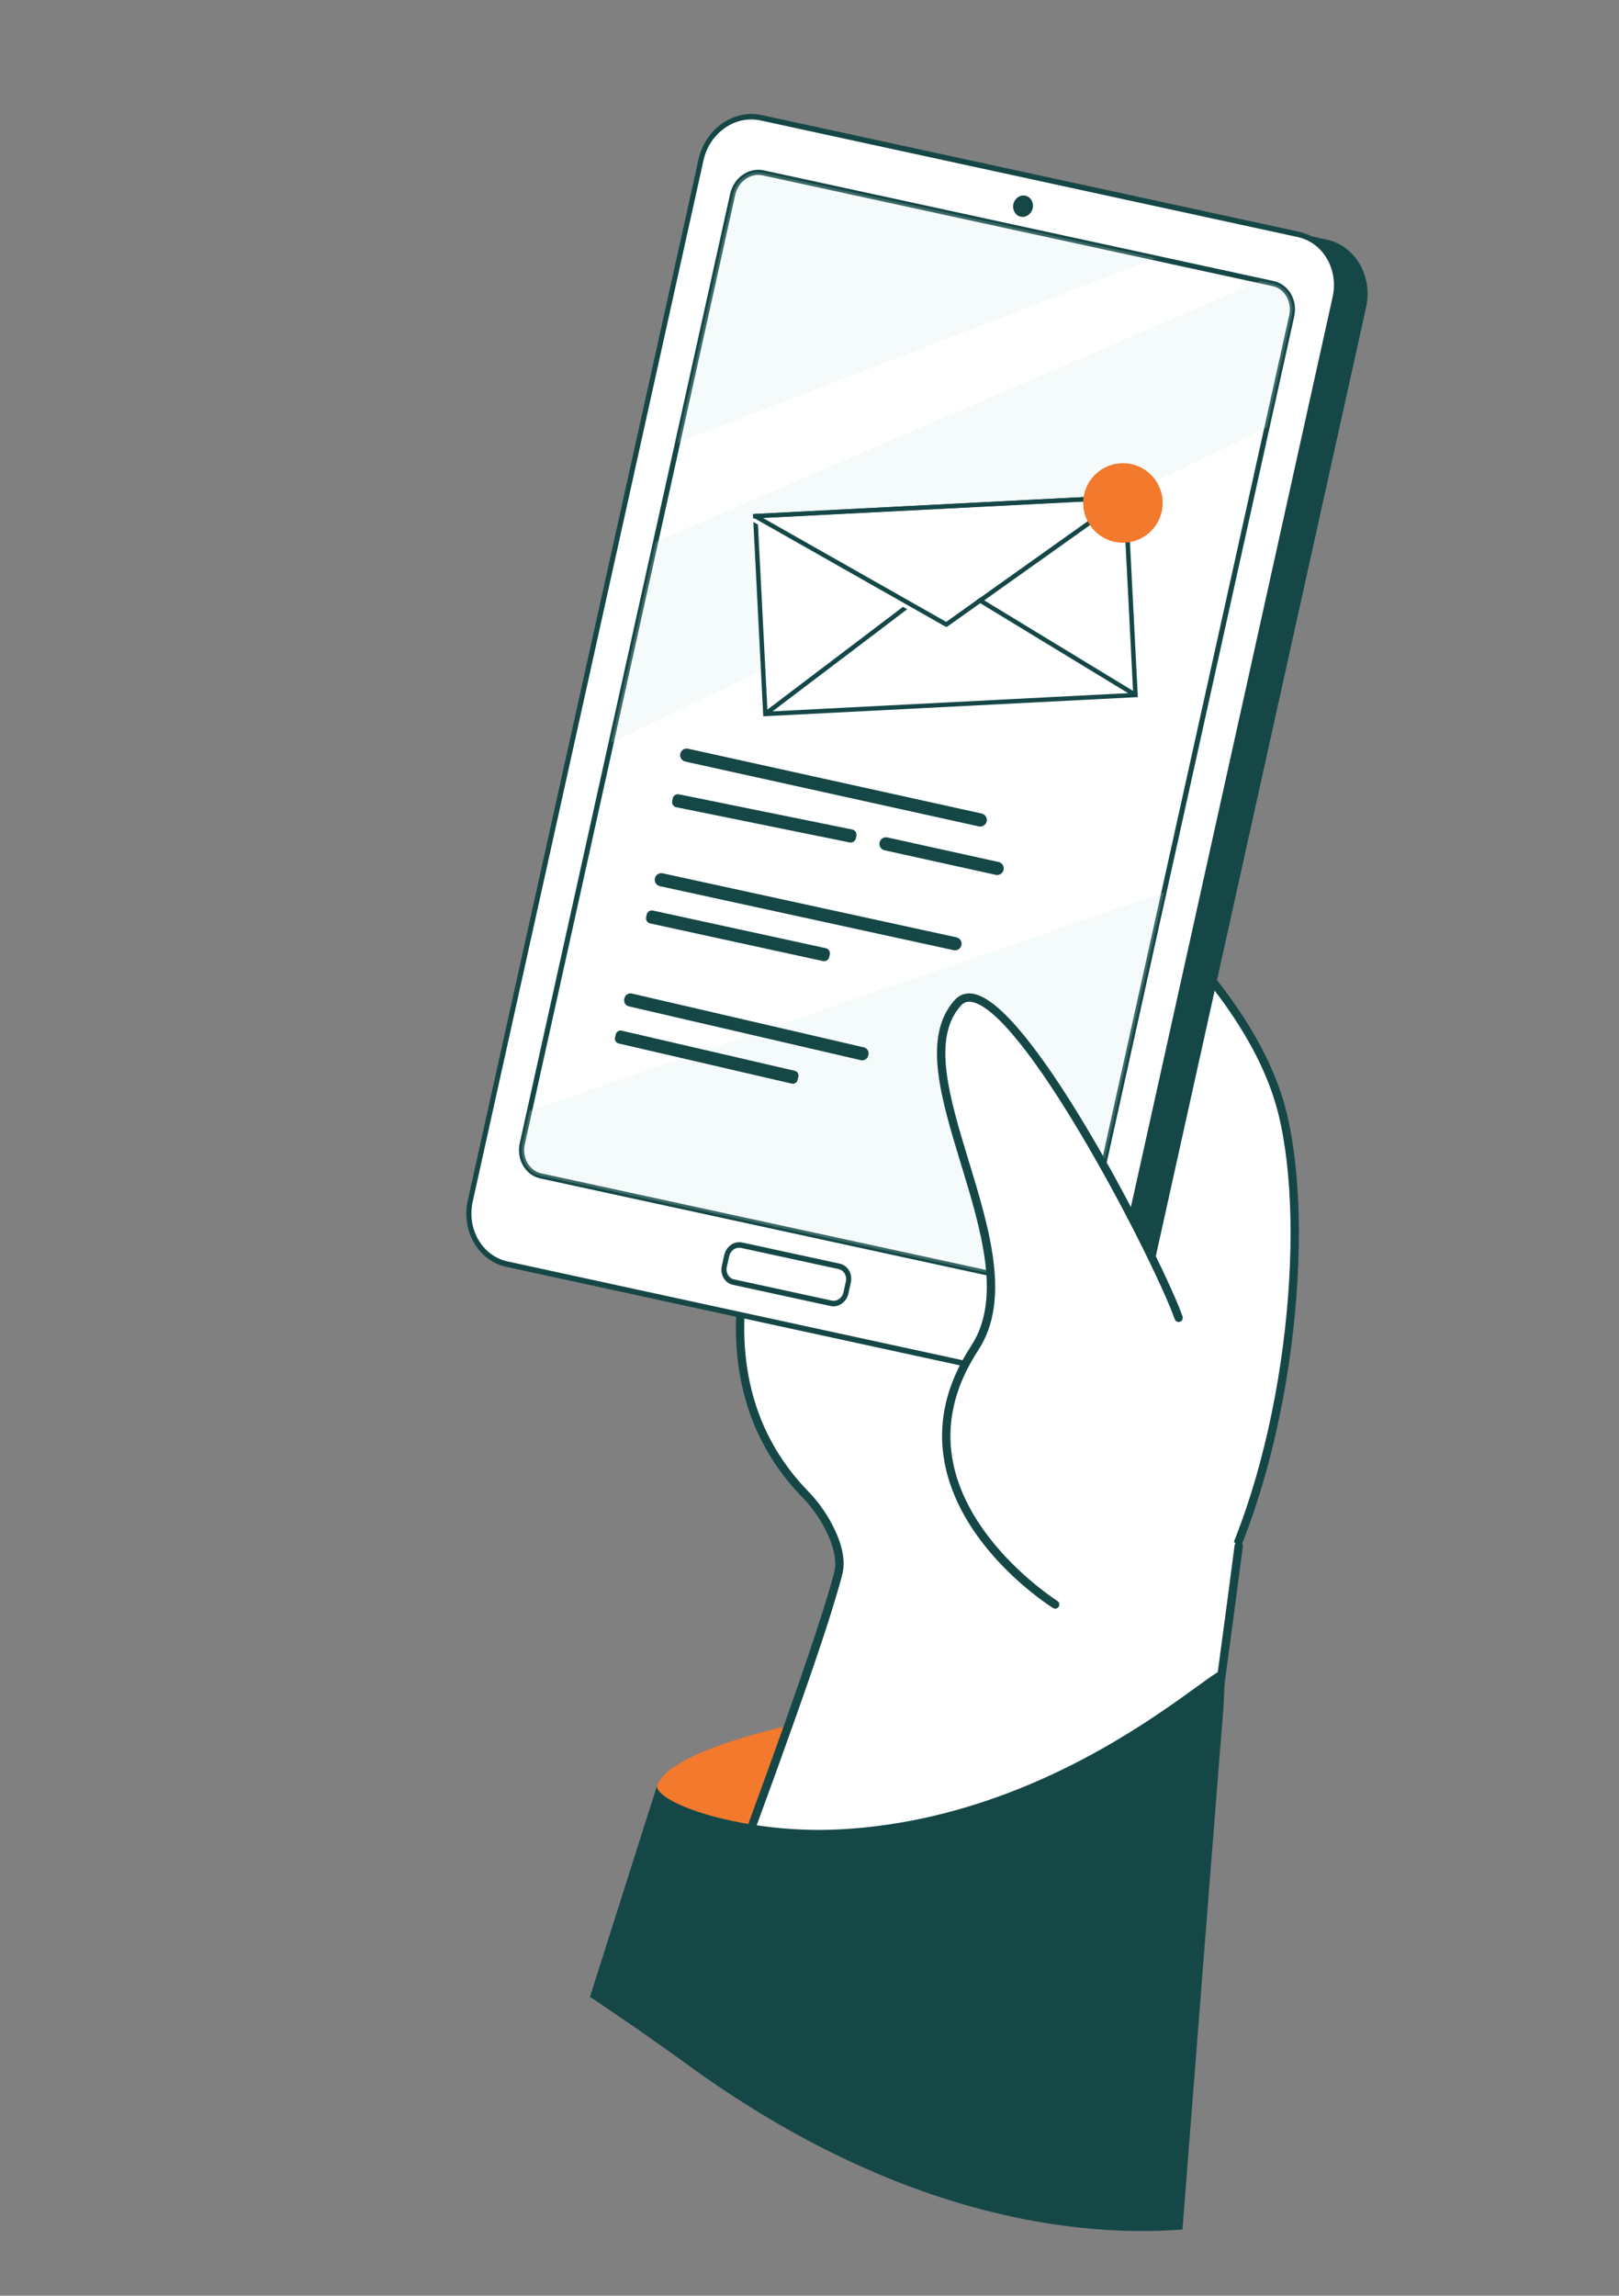
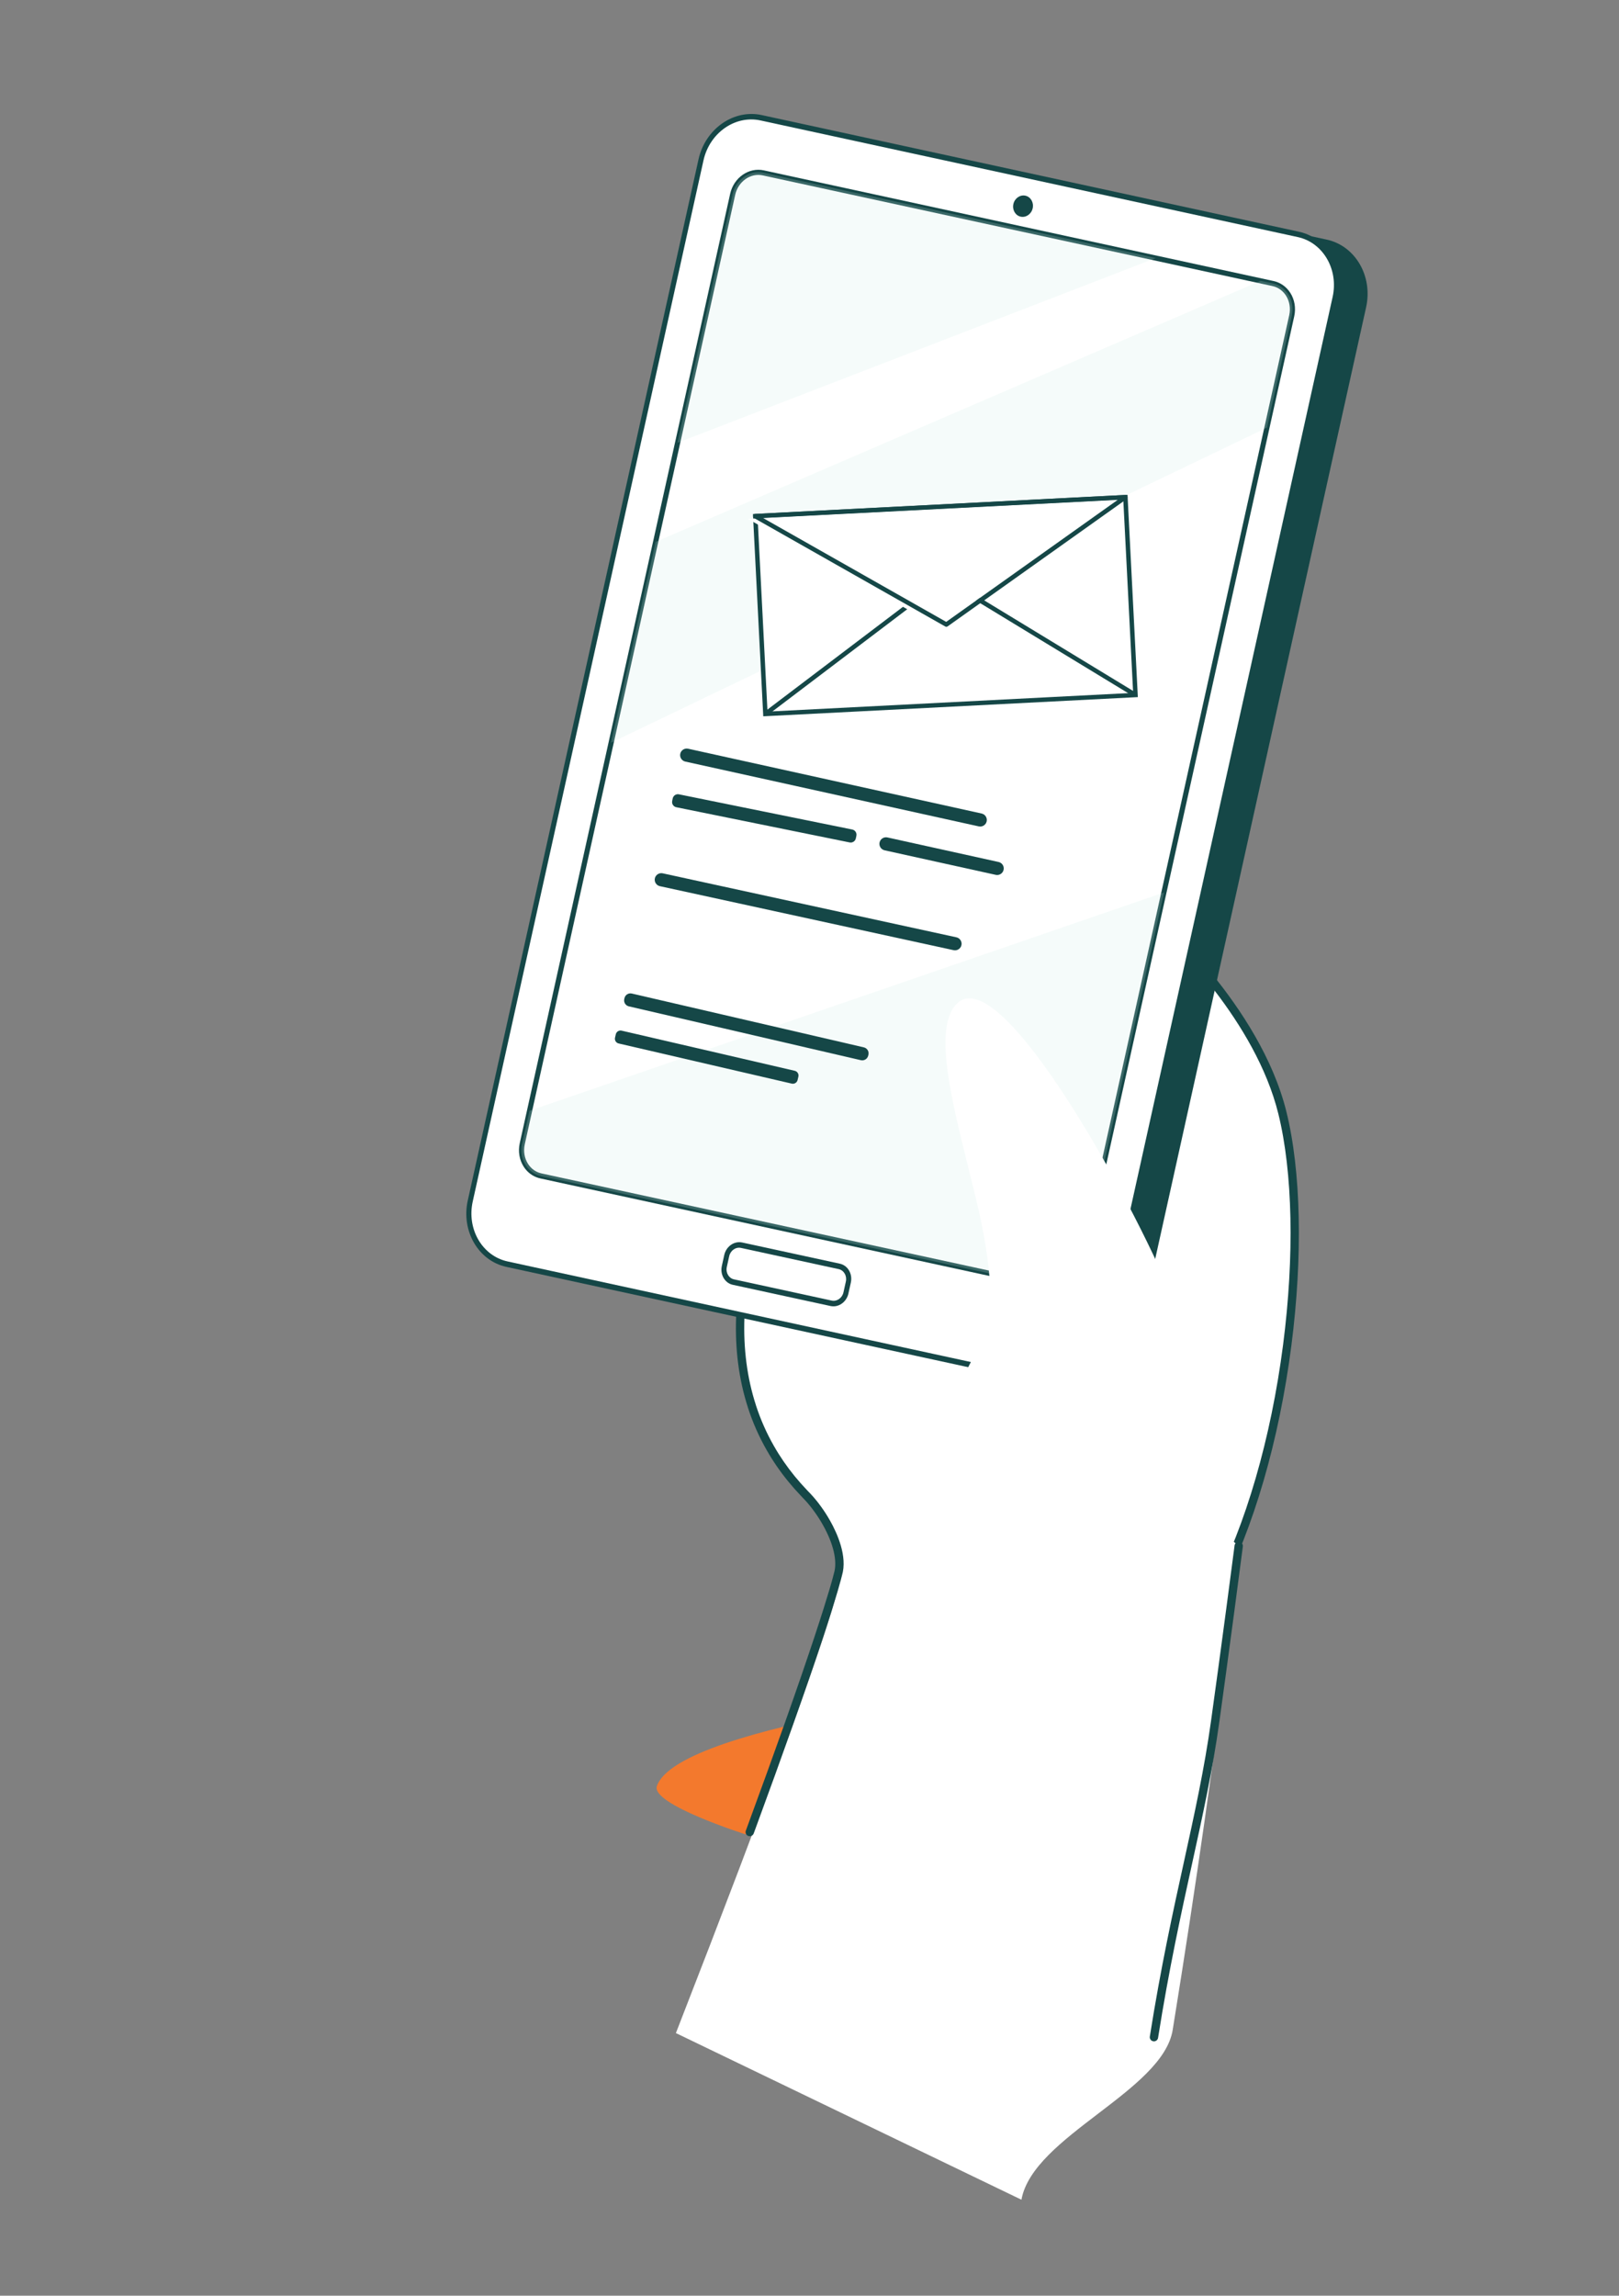
<svg xmlns="http://www.w3.org/2000/svg" width="292" height="414" viewBox="0 0 292 414" fill="none">
  <rect x="0" y="0" width="292" height="414" fill="#808080" stroke="none" />
  <path d="M187.961 244.826C185.53 227.725 184.258 213.607 184.258 213.607L205.912 161.944C205.912 161.944 226.766 182.322 231.275 200.643C232.189 204.352 241.026 264.694 208.506 305.831L187.961 244.826Z" fill="white" />
  <path d="M218.975 287.656C218.955 287.647 218.938 287.64 218.919 287.629C218.552 287.434 218.411 286.981 218.605 286.614C224.682 275.074 229.233 259.411 231.416 242.506C233.477 226.551 233.162 211.358 230.549 200.822C226.427 184.2 211.641 169.865 208.187 166.693L185.026 213.747C185.194 215.566 186.463 228.952 188.704 244.719C188.764 245.128 188.478 245.51 188.065 245.568C187.653 245.627 187.275 245.342 187.216 244.929C184.81 228.005 183.523 213.812 183.51 213.671C183.497 213.532 183.523 213.395 183.585 213.271L207.275 165.138C207.378 164.93 207.571 164.782 207.799 164.733C208.025 164.688 208.263 164.747 208.438 164.899C208.626 165.061 227.238 181.227 232.005 200.456C234.662 211.167 234.988 226.563 232.906 242.695C230.7 259.771 226.092 275.617 219.936 287.309C219.752 287.657 219.333 287.802 218.978 287.651L218.975 287.656Z" fill="#154747" />
  <path d="M186.28 303.911C186.28 303.911 122.351 310.647 118.469 322.114C117.365 325.38 134.445 330.795 134.445 330.795L186.28 303.911Z" fill="#F3792D" />
  <path d="M206.496 210.884C206.221 210.767 206.033 210.492 206.04 210.175C206.043 210.079 206.214 200.324 202.742 192.283C199.471 184.707 193.168 176.329 193.105 176.246C192.856 175.915 192.919 175.446 193.251 175.193C193.582 174.944 194.052 175.007 194.304 175.339C194.368 175.425 200.779 183.94 204.122 191.687C207.725 200.038 207.552 209.797 207.543 210.208C207.534 210.621 207.192 210.952 206.777 210.941C206.678 210.937 206.585 210.918 206.5 210.882L206.496 210.884Z" fill="#154747" />
  <path d="M141.057 209.407C141.057 209.407 121.389 245.16 145.383 269.643C148.576 272.901 152.462 279.557 151.131 283.921C151.131 283.921 157.121 276.302 121.903 366.642L184.225 396.693C186.279 385.263 209.712 377.139 211.505 366.065C220.729 309.038 223.408 278.789 223.408 278.789L141.059 209.408L141.057 209.407Z" fill="white" />
  <path d="M134.929 331.084C134.553 330.924 134.374 330.496 134.523 330.119C134.611 329.875 134.701 329.635 134.788 329.397L135.007 328.798C137.365 322.386 139.54 316.375 141.471 310.935C141.473 310.93 141.475 310.925 141.477 310.92C146.19 297.623 148.51 290.334 149.625 286.561C150.223 284.535 150.396 283.766 150.399 283.758C150.404 283.739 150.409 283.721 150.414 283.702C151.063 281.577 150.336 278.411 148.42 275.015C147.944 274.165 147.426 273.359 146.885 272.615C146.713 272.373 146.543 272.147 146.372 271.923C146.274 271.799 146.175 271.677 146.074 271.552C146.062 271.538 146.051 271.524 146.039 271.51C145.725 271.122 145.421 270.771 145.133 270.468C145.049 270.374 144.974 270.3 144.902 270.225L144.859 270.181C144.859 270.181 144.841 270.161 144.83 270.151C144.82 270.14 144.812 270.131 144.802 270.121C144.69 270.008 144.582 269.894 144.476 269.781C144.464 269.767 144.452 269.753 144.44 269.739C142.824 268.047 141.362 266.255 140.093 264.405C139.451 263.473 138.843 262.505 138.284 261.522C136.892 259.094 135.749 256.503 134.888 253.824C134.881 253.8 134.873 253.776 134.869 253.751C133.271 248.787 132.562 243.372 132.761 237.651C132.758 237.629 132.759 237.606 132.759 237.585C132.764 237.475 132.767 237.364 132.774 237.257C132.773 237.21 132.776 237.163 132.779 237.114L132.781 237.074C132.788 236.905 132.796 236.732 132.805 236.558C132.885 235.063 133.03 233.524 133.23 231.989C133.251 231.82 133.275 231.653 133.3 231.483C133.317 231.36 133.336 231.224 133.355 231.089L133.37 230.984C133.539 229.849 133.738 228.697 133.971 227.56C133.971 227.545 133.975 227.529 133.979 227.513C134.129 226.769 134.298 225.995 134.485 225.214L134.537 225.003C134.558 224.911 134.581 224.823 134.602 224.731L134.651 224.539C134.678 224.433 134.704 224.323 134.735 224.217C135.054 222.942 135.416 221.659 135.838 220.306C136.176 219.217 136.534 218.153 136.9 217.137C138.682 212.207 140.337 209.175 140.406 209.048C140.604 208.686 141.065 208.553 141.425 208.75C141.79 208.95 141.921 209.405 141.722 209.77C141.706 209.801 140.05 212.836 138.313 217.646C137.953 218.64 137.604 219.684 137.272 220.75C136.859 222.077 136.505 223.334 136.188 224.595C136.16 224.704 136.135 224.803 136.109 224.899L136.062 225.086C136.044 225.164 136.021 225.261 135.998 225.357L135.947 225.56C135.77 226.31 135.605 227.053 135.46 227.77C135.459 227.787 135.456 227.8 135.452 227.817C135.225 228.942 135.025 230.081 134.859 231.202L134.844 231.308C134.826 231.434 134.807 231.562 134.792 231.688C134.765 231.863 134.745 232.02 134.723 232.183C134.526 233.684 134.386 235.183 134.307 236.643C134.297 236.81 134.289 236.976 134.284 237.142L134.279 237.208C134.277 237.228 134.277 237.248 134.278 237.266C134.278 237.287 134.278 237.308 134.276 237.328C134.27 237.411 134.267 237.495 134.262 237.582C134.262 237.603 134.263 237.621 134.263 237.642C134.063 243.235 134.754 248.524 136.32 253.356C136.328 253.38 136.335 253.404 136.339 253.429C137.167 255.984 138.26 258.457 139.589 260.775C140.127 261.723 140.715 262.656 141.333 263.554C142.567 265.353 143.993 267.098 145.57 268.744C145.587 268.76 145.6 268.777 145.616 268.796C145.704 268.889 145.795 268.981 145.885 269.075C145.894 269.082 145.899 269.09 145.905 269.096C145.926 269.117 145.947 269.137 145.967 269.161L145.98 269.172C146.064 269.258 146.153 269.349 146.239 269.445C146.535 269.757 146.861 270.132 147.191 270.538C147.205 270.553 147.218 270.571 147.23 270.585C147.341 270.721 147.447 270.854 147.558 270.996C147.747 271.239 147.926 271.481 148.106 271.732C148.679 272.519 149.226 273.376 149.731 274.274C150.97 276.471 152.895 280.667 151.861 284.11C151.822 284.271 151.626 285.087 151.069 286.982C149.948 290.776 147.619 298.094 142.893 311.429C142.891 311.434 142.888 311.439 142.886 311.444C140.958 316.886 138.782 322.899 136.424 329.312L136.206 329.908C136.117 330.151 136.026 330.4 135.933 330.647C135.929 330.657 135.924 330.669 135.919 330.679C135.758 331.06 135.318 331.24 134.934 331.077L134.929 331.084ZM146.056 271.538C146.056 271.538 146.056 271.538 146.059 271.539C146.059 271.539 146.059 271.539 146.056 271.538Z" fill="#154747" />
  <path d="M207.827 368.069C207.516 367.937 207.325 367.607 207.381 367.261C209.344 354.834 211.57 344.696 213.535 335.75C215.434 327.108 217.226 318.944 218.419 310.348C218.879 307.018 219.31 303.895 219.703 301.007C220.706 293.617 221.652 286.507 222.513 279.872C222.516 279.853 222.517 279.83 222.522 279.811C222.617 279.079 222.666 278.698 222.666 278.698C222.717 278.285 223.092 277.995 223.505 278.046C223.917 278.1 224.208 278.472 224.157 278.885C224.157 278.885 224.108 279.272 224.009 280.02C224.007 280.025 224.006 280.034 224.006 280.04C223.145 286.686 222.198 293.807 221.193 301.211C220.799 304.099 220.37 307.223 219.91 310.556C218.709 319.211 216.911 327.402 215.006 336.074C213.047 344.998 210.824 355.114 208.868 367.497C208.803 367.907 208.419 368.185 208.009 368.12C207.948 368.111 207.888 368.092 207.833 368.068L207.827 368.069Z" fill="#154747" />
-   <path d="M219.958 316.745C220.13 314.553 220.268 312.858 220.357 311.763C220.376 311.517 220.395 311.3 220.41 311.117C220.956 304.544 221.021 300.878 220.444 301.109C219.334 301.548 216.528 303.754 212.254 306.765C211.755 307.117 211.235 307.479 210.698 307.851C209.337 308.793 207.847 309.795 206.241 310.834C194.025 318.721 174.897 328.684 151.466 329.907C146.534 330.165 141.715 329.892 137.342 329.294L137.339 329.293C136.79 329.222 136.246 329.138 135.709 329.058C125.819 327.494 118.621 324.317 118.472 322.115L118.46 322.157L118.44 322.217L118.438 322.222L106.408 360.108C112.107 363.89 118.114 368.073 124.511 372.704C142.042 385.4 159.203 393.484 175.207 397.946C188.898 401.761 201.749 402.933 213.265 402.065C215.76 370.094 218.763 331.729 219.953 316.743L219.958 316.745Z" fill="#154747" />
  <path d="M199.451 212.149C199.321 212.093 199.207 212.001 199.121 211.875C198.891 211.532 198.983 211.066 199.327 210.833C203.347 208.144 207.81 209.203 209.715 209.655C209.96 209.712 210.233 209.777 210.356 209.794C210.69 209.747 211.024 209.927 211.158 210.253C211.314 210.636 211.131 211.076 210.748 211.232C210.422 211.366 210.114 211.291 209.37 211.114C207.509 210.672 203.639 209.752 200.164 212.079C199.945 212.226 199.678 212.242 199.452 212.146L199.451 212.149Z" fill="#154747" />
  <path d="M193.385 250.277L97.74 229.513C92.57 228.39 89.388 222.924 90.636 217.3L132.019 30.593C133.264 24.971 138.468 21.324 143.638 22.447L239.283 43.211C244.453 44.334 247.634 49.803 246.387 55.424L205.004 242.131C203.759 247.753 198.555 251.401 193.385 250.277Z" fill="#154747" />
  <path d="M188.347 249.012L91.441 227.972C86.62 226.926 83.651 221.826 84.815 216.583L126.429 28.831C127.59 23.586 132.443 20.183 137.265 21.233L234.171 42.272C238.992 43.318 241.961 48.418 240.797 53.661L199.183 241.414C198.022 246.658 193.169 250.061 188.347 249.012Z" fill="white" />
  <path d="M222.99 133.999L223.011 133.907L223.016 133.883L223.029 133.838L223.049 133.755L223.05 133.74L223.053 133.733L223.194 130.986L222.502 134.09C222.603 134.172 222.706 134.251 222.806 134.335C222.81 134.339 222.815 134.341 222.82 134.343C222.844 134.363 222.871 134.383 222.893 134.401C222.896 134.402 222.897 134.406 222.9 134.407L222.992 134.002L222.99 133.999ZM222.99 133.999L223.011 133.907L223.016 133.883L223.029 133.838L223.049 133.755L223.05 133.74L223.053 133.733L223.194 130.986L222.502 134.09C222.603 134.172 222.706 134.251 222.806 134.335C222.81 134.339 222.815 134.341 222.82 134.343C222.844 134.363 222.871 134.383 222.893 134.401C222.896 134.402 222.897 134.406 222.9 134.407L222.992 134.002L222.99 133.999ZM199.632 241.51L204.386 220.066L204.567 219.259L204.807 218.178L206.647 209.883L206.789 209.242L214.937 172.484L215.027 172.075L216.939 163.457L216.937 163.456L219.185 153.315L222.902 136.552L222.906 136.527L223.302 134.732L224.838 127.807L224.841 127.8L224.841 127.791L224.846 127.781L226.655 119.598L230.994 100.029L231.157 99.289L241.249 53.768C242.274 49.143 240.229 44.616 236.553 42.628L236.551 42.627L236.549 42.623L236.539 42.619C235.842 42.249 235.086 41.963 234.281 41.79L137.378 20.751C132.312 19.654 127.202 23.235 125.982 28.741L102.177 136.145L97.084 159.125L95.32 167.082L89.574 193.003L87.861 200.73L87.559 202.087L85.747 210.277L84.366 216.49C83.146 221.999 86.274 227.371 91.333 228.47L94.869 229.236L133.505 237.624L133.508 237.625L173.878 246.392L188.241 249.511C188.696 249.61 189.148 249.672 189.6 249.695L189.602 249.696C189.946 249.715 190.291 249.717 190.63 249.692C190.632 249.693 190.633 249.691 190.636 249.692L190.643 249.695C194.832 249.425 198.607 246.15 199.633 241.523L199.632 241.51ZM189.251 248.651C188.985 248.623 188.722 248.58 188.457 248.523L174.367 245.464L133.548 236.604L96.276 228.513L94.582 228.144L94.577 228.142L91.545 227.484C86.978 226.493 84.158 221.648 85.261 216.681L86.746 209.978L88.467 202.212L89.089 199.406L90.677 192.238L96.374 166.549L98.195 158.34L103.088 136.269L126.879 28.927C127.978 23.961 132.59 20.727 137.156 21.719L140.189 22.374L140.197 22.378L234.064 42.753C238.627 43.746 241.451 48.589 240.349 53.56L230.318 98.823L230.14 99.631L225.858 118.934L225.827 119.077L225.821 119.113L223.193 130.953L223.19 130.975L222.498 134.079L218.267 153.173L216.262 162.225L214.279 171.163L214.174 171.633L206.606 205.776L206.604 205.781L205.711 209.817L203.953 217.738L203.722 218.784L203.651 219.112L198.731 241.308C197.692 245.986 193.541 249.125 189.248 248.644L189.251 248.651ZM222.99 133.999L223.011 133.907L223.016 133.883L223.029 133.838L223.049 133.755L223.05 133.74L223.053 133.733L223.194 130.986L222.502 134.09C222.603 134.172 222.706 134.251 222.806 134.335C222.81 134.339 222.815 134.341 222.82 134.343C222.844 134.363 222.871 134.383 222.893 134.401C222.896 134.402 222.897 134.406 222.9 134.407L222.992 134.002L222.99 133.999Z" fill="#154747" />
  <path d="M96.629 212.255C95.748 211.88 94.991 211.239 94.45 210.391C93.671 209.176 93.414 207.638 93.739 206.17L131.691 34.943C132.337 32.03 135.058 30.137 137.757 30.722L229.701 50.682C230.938 50.951 232.009 51.708 232.717 52.813C233.493 54.027 233.753 55.566 233.427 57.033L195.476 228.26C194.829 231.174 192.109 233.067 189.41 232.482L97.463 212.52C97.174 212.456 96.895 212.368 96.627 212.254L96.629 212.255ZM230.174 51.803C229.959 51.712 229.737 51.641 229.507 51.591L137.561 31.629C135.359 31.152 133.132 32.728 132.597 35.142L94.645 206.369C94.371 207.598 94.586 208.881 95.231 209.889C95.803 210.783 96.667 211.395 97.663 211.611L189.61 231.573C191.811 232.05 194.039 230.474 194.573 228.06L232.525 56.833C232.796 55.603 232.584 54.321 231.939 53.313C231.498 52.626 230.888 52.106 230.177 51.804L230.174 51.803Z" fill="#154747" />
  <path d="M182.772 36.804C183.003 35.758 183.971 35.081 184.933 35.288C185.894 35.496 186.485 36.513 186.253 37.559C186.022 38.605 185.054 39.282 184.092 39.075C183.131 38.867 182.54 37.85 182.772 36.804Z" fill="#154747" />
  <path d="M149.895 235.033L132.273 231.207C131.088 230.948 130.349 229.682 130.637 228.391L131.071 226.437C131.356 225.147 132.561 224.302 133.75 224.559L151.372 228.385C152.557 228.643 153.296 229.91 153.008 231.201L152.574 233.155C152.289 234.444 151.084 235.29 149.895 235.033Z" fill="white" />
  <path d="M153.022 233.254L153.455 231.296C153.802 229.734 152.914 228.207 151.48 227.893L135.453 224.413L133.855 224.068C132.416 223.758 130.967 224.775 130.621 226.341L130.189 228.298C129.84 229.862 130.73 231.388 132.17 231.701L133.973 232.091L149.789 235.526C151.229 235.839 152.679 234.82 153.027 233.256L153.022 233.254ZM131.086 228.49L131.518 226.532C131.746 225.509 132.694 224.844 133.64 225.047L135.213 225.387L151.263 228.871C152.202 229.075 152.784 230.077 152.559 231.102L152.127 233.057C151.898 234.083 150.95 234.748 150.005 234.545L134.111 231.091L132.381 230.717C131.44 230.515 130.86 229.515 131.086 228.49Z" fill="#154747" />
  <g opacity="0.2">
    <path d="M208.435 46.541L122.218 79.837L132.146 35.042C132.736 32.371 135.206 30.643 137.659 31.174L208.435 46.541Z" fill="#CCEDE5" />
  </g>
  <g opacity="0.2">
    <path d="M209.922 160.954L195.025 228.16C194.432 230.828 191.963 232.561 189.511 232.028L97.564 212.066C95.109 211.532 93.602 208.936 94.19 206.27L95.511 200.31L209.918 160.955L209.922 160.954Z" fill="#CCEDE5" />
  </g>
  <g opacity="0.2">
    <path d="M232.979 56.934L228.505 77.114L110.226 133.929L118.251 97.724L227.356 50.65L229.602 51.138C232.055 51.671 233.566 54.265 232.976 56.933L232.979 56.934Z" fill="#CCEDE5" />
  </g>
  <path d="M190.307 289.347C190.307 289.347 202.652 310.755 208.037 303.713C226.528 279.526 217.413 253.182 212.151 236.165C208.742 225.131 181.48 172.856 172.722 180.867C167.406 185.73 172.977 203.035 176.432 217.921C178.67 227.558 179.255 236.368 178.007 239.514C175.412 246.068 170.6 252.36 170.686 257.738C171.007 278.08 190.302 289.345 190.302 289.345L190.307 289.347Z" fill="white" />
-   <path d="M190.015 290.036C189.977 290.02 189.943 290.003 189.909 289.979C189.253 289.568 173.832 279.732 170.522 264.547C168.918 257.188 170.48 249.831 175.168 242.688C180.722 234.223 176.944 221.823 173.29 209.834C169.697 198.048 166.305 186.915 172.168 180.362C173.072 179.354 174.271 178.961 175.639 179.235C186.55 181.41 210.124 228.348 213.287 237.402C213.423 237.794 213.217 238.221 212.827 238.36C212.435 238.498 212.008 238.29 211.871 237.897C210.272 233.317 203.848 219.775 195.95 206.257C186.804 190.61 179.487 181.535 175.347 180.708C174.494 180.537 173.841 180.745 173.288 181.365C167.989 187.287 171.261 198.026 174.726 209.397C178.481 221.719 182.364 234.459 176.423 243.513C171.966 250.308 170.474 257.278 171.99 264.23C175.166 278.806 190.553 288.615 190.708 288.71C191.058 288.93 191.165 289.395 190.945 289.746C190.745 290.063 190.35 290.179 190.017 290.037L190.015 290.036Z" fill="#154747" />
  <path d="M176.537 149.031L123.595 137.341C122.957 137.2 122.551 136.563 122.692 135.925C122.833 135.287 123.47 134.88 124.108 135.021L177.05 146.711C177.688 146.852 178.094 147.489 177.953 148.127C177.812 148.765 177.175 149.171 176.537 149.031Z" fill="#154747" />
  <path d="M171.992 171.353L119.017 159.812C118.378 159.674 117.971 159.037 118.109 158.4C118.247 157.761 118.884 157.354 119.521 157.492L172.496 169.033C173.135 169.171 173.542 169.808 173.404 170.445C173.266 171.084 172.629 171.491 171.992 171.353Z" fill="#154747" />
  <path d="M153.715 149.595L122.449 143.246C121.935 143.142 121.434 143.474 121.329 143.988L121.235 144.455C121.13 144.969 121.462 145.471 121.976 145.575L153.242 151.924C153.756 152.028 154.257 151.696 154.361 151.182L154.456 150.715C154.561 150.201 154.229 149.7 153.715 149.595Z" fill="#154747" />
  <path d="M179.592 157.769L159.54 153.342C158.902 153.201 158.496 152.564 158.637 151.926C158.778 151.288 159.415 150.882 160.053 151.023L180.104 155.45C180.742 155.591 181.148 156.228 181.007 156.866C180.866 157.504 180.229 157.91 179.592 157.769Z" fill="#154747" />
-   <path d="M148.938 170.997L117.766 164.207C117.253 164.095 116.747 164.42 116.635 164.933L116.534 165.398C116.422 165.911 116.747 166.417 117.26 166.529L148.432 173.319C148.945 173.431 149.451 173.106 149.562 172.593L149.664 172.128C149.776 171.615 149.451 171.109 148.938 170.997Z" fill="#154747" />
  <path d="M155.271 191.194L113.412 181.484C112.826 181.347 112.454 180.754 112.591 180.167L112.632 179.993C112.769 179.406 113.362 179.034 113.949 179.171L155.808 188.881C156.394 189.018 156.766 189.611 156.629 190.197L156.587 190.372C156.451 190.958 155.858 191.33 155.271 191.194Z" fill="#154747" />
  <path d="M142.805 195.419L111.576 188.177C111.108 188.069 110.815 187.596 110.924 187.131L111.067 186.517C111.174 186.048 111.647 185.755 112.113 185.864L143.341 193.107C143.81 193.214 144.103 193.688 143.994 194.153L143.851 194.767C143.744 195.236 143.27 195.528 142.805 195.419Z" fill="#154747" />
  <path d="M202.973 89.659L136.22 93.081L138.041 128.755L204.795 125.333L202.973 89.659Z" fill="white" />
  <path d="M137.66 129.178L135.799 92.7L136.201 92.678L203.358 89.236L205.219 125.714L204.817 125.735L137.66 129.178ZM136.645 93.464L138.425 128.332L204.372 124.952L202.592 90.085L136.645 93.464Z" fill="#154747" />
  <path d="M138.286 129.077L137.796 128.434L170.233 103.845L205.004 124.99L204.584 125.678L170.284 104.818L138.286 129.077Z" fill="#154747" />
  <path d="M134.858 93.557L169.319 113.1L201.61 90.135L134.858 93.557Z" fill="white" />
  <path d="M170.522 112.997C170.507 112.99 170.495 112.985 170.48 112.979L136.019 93.435C135.863 93.348 135.784 93.167 135.826 92.992C135.867 92.818 136.018 92.692 136.197 92.683L202.949 89.26C203.127 89.25 203.29 89.361 203.351 89.532C203.409 89.701 203.35 89.889 203.205 89.993L170.914 112.959C170.799 113.04 170.65 113.057 170.523 113.003L170.522 112.997ZM137.621 93.415L170.655 112.148L201.608 90.134L137.622 93.412L137.621 93.415Z" fill="#154747" />
-   <path d="M202.463 97.874C206.422 97.91 209.661 94.729 209.697 90.77C209.733 86.81 206.554 83.572 202.595 83.536C198.637 83.501 195.398 86.681 195.362 90.641C195.325 94.6 198.505 97.838 202.463 97.874Z" fill="#F3792D" />
</svg>